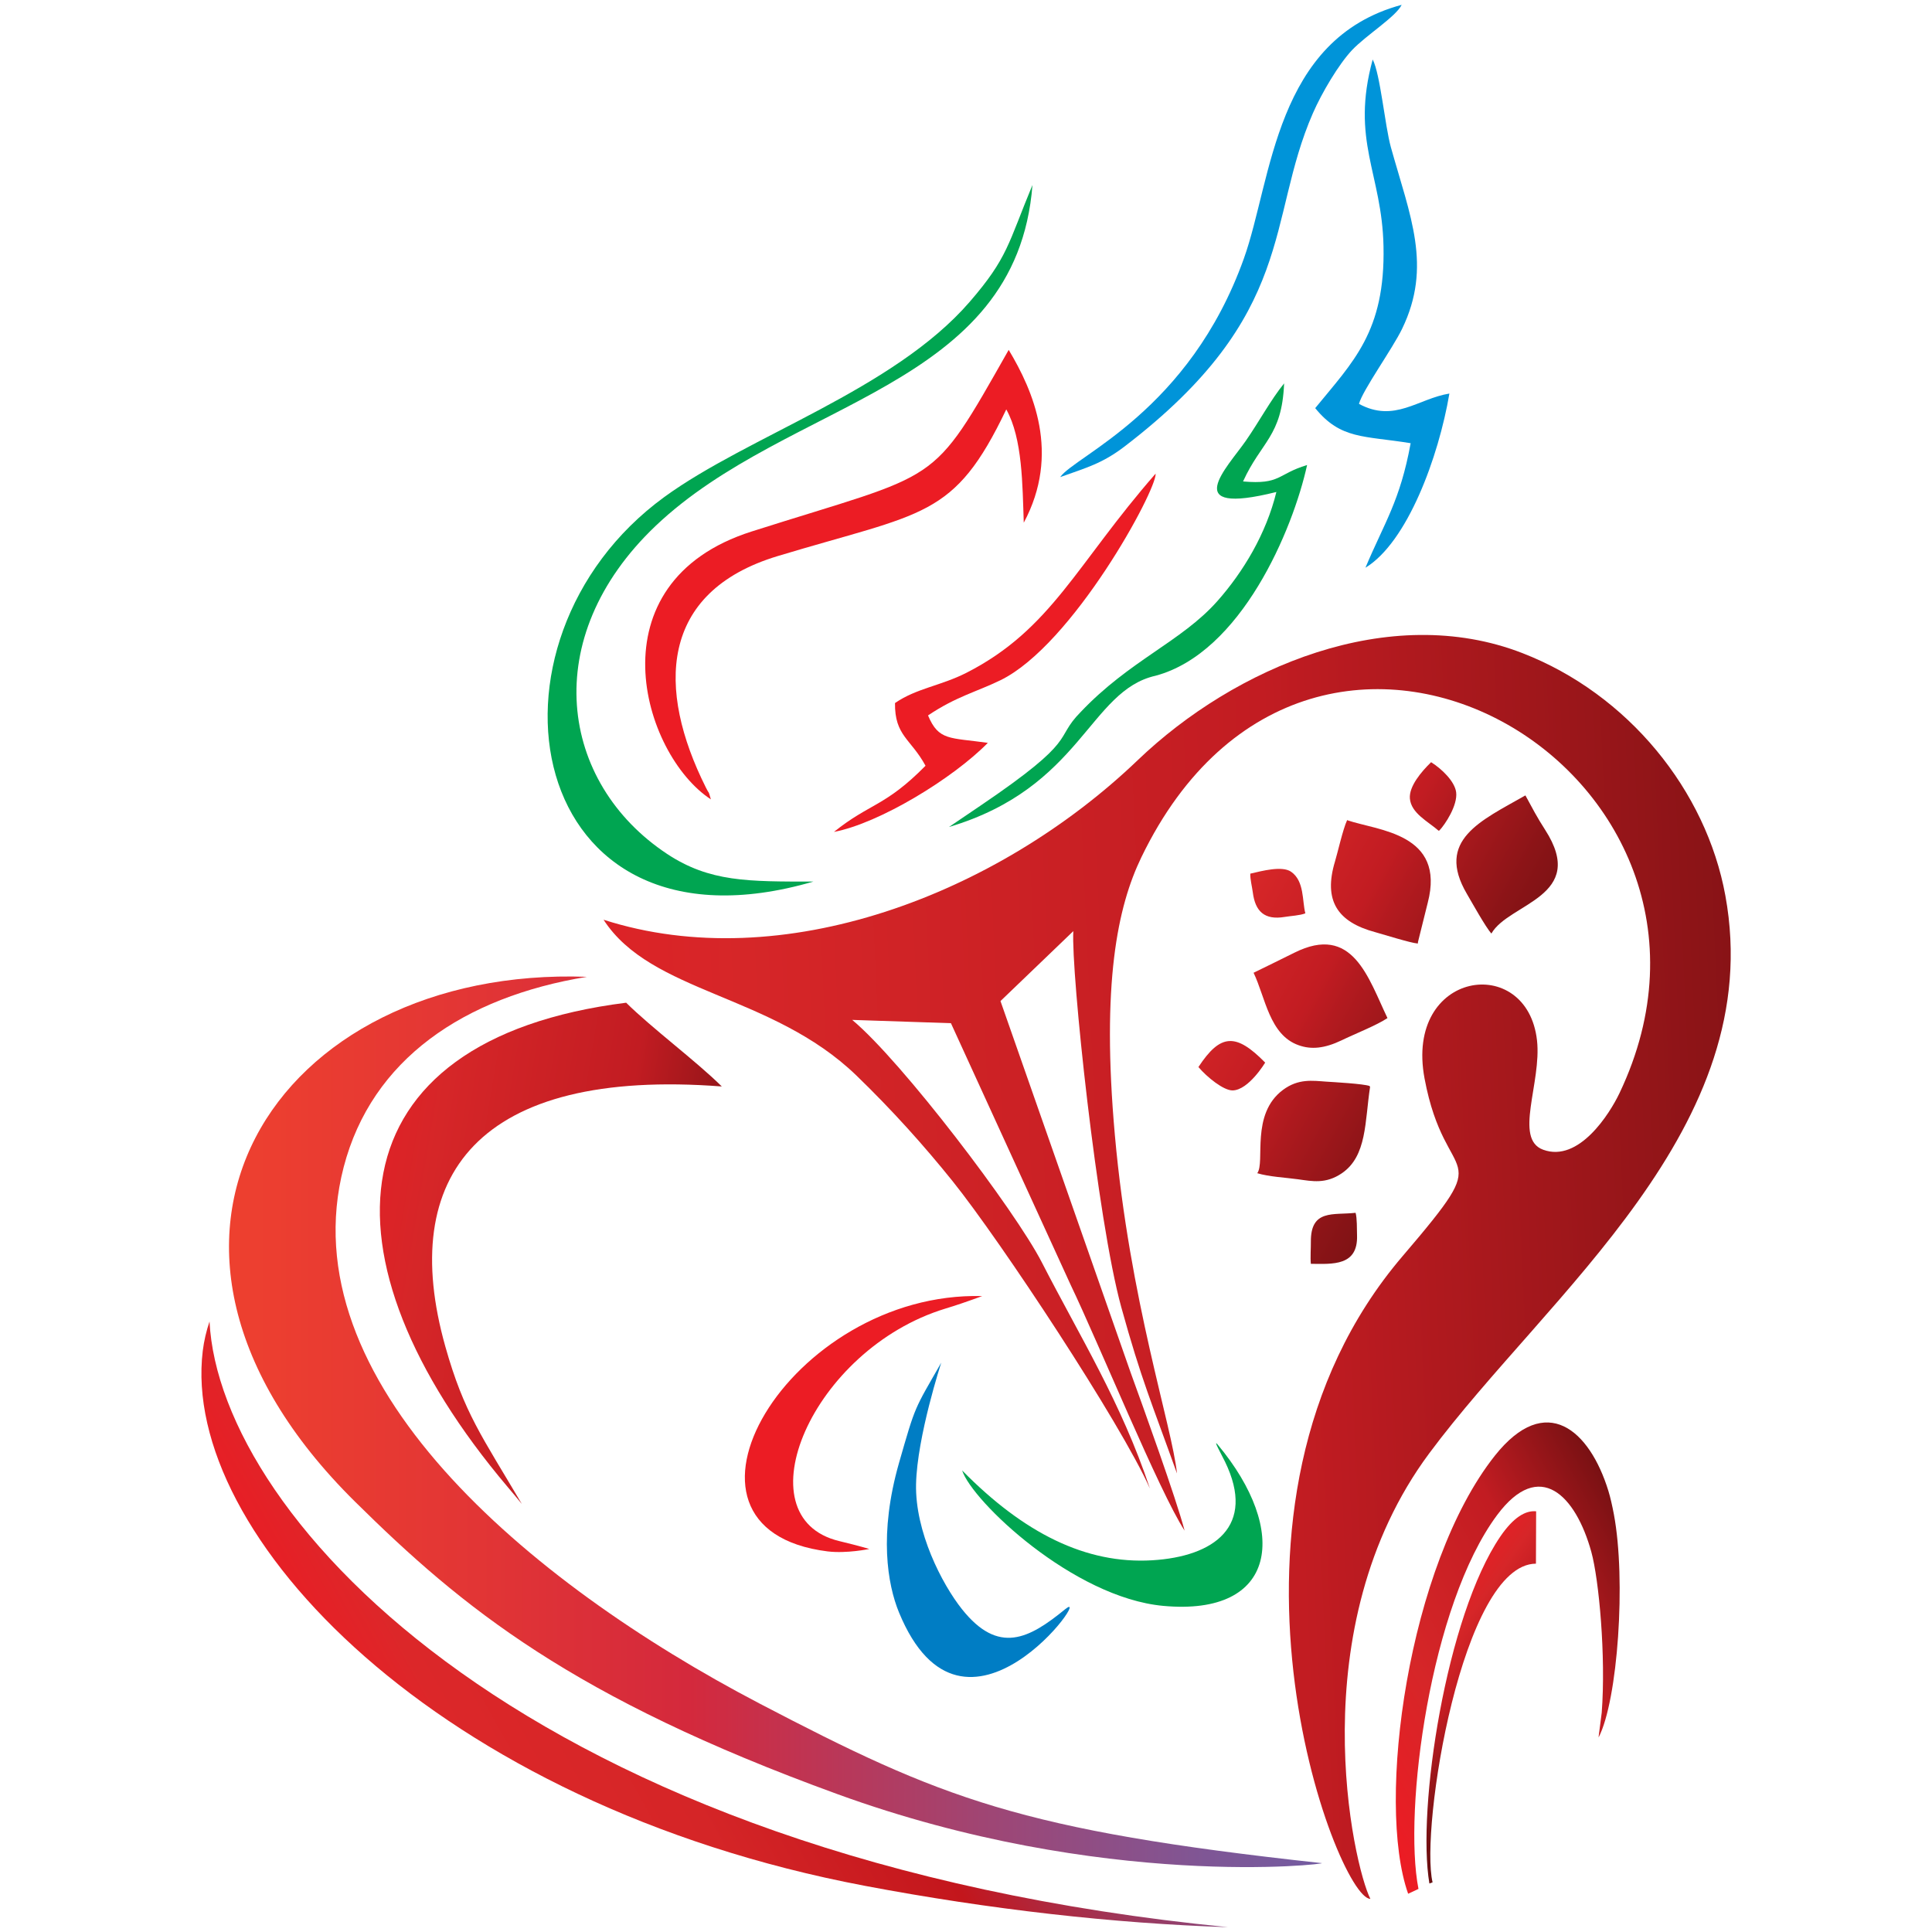
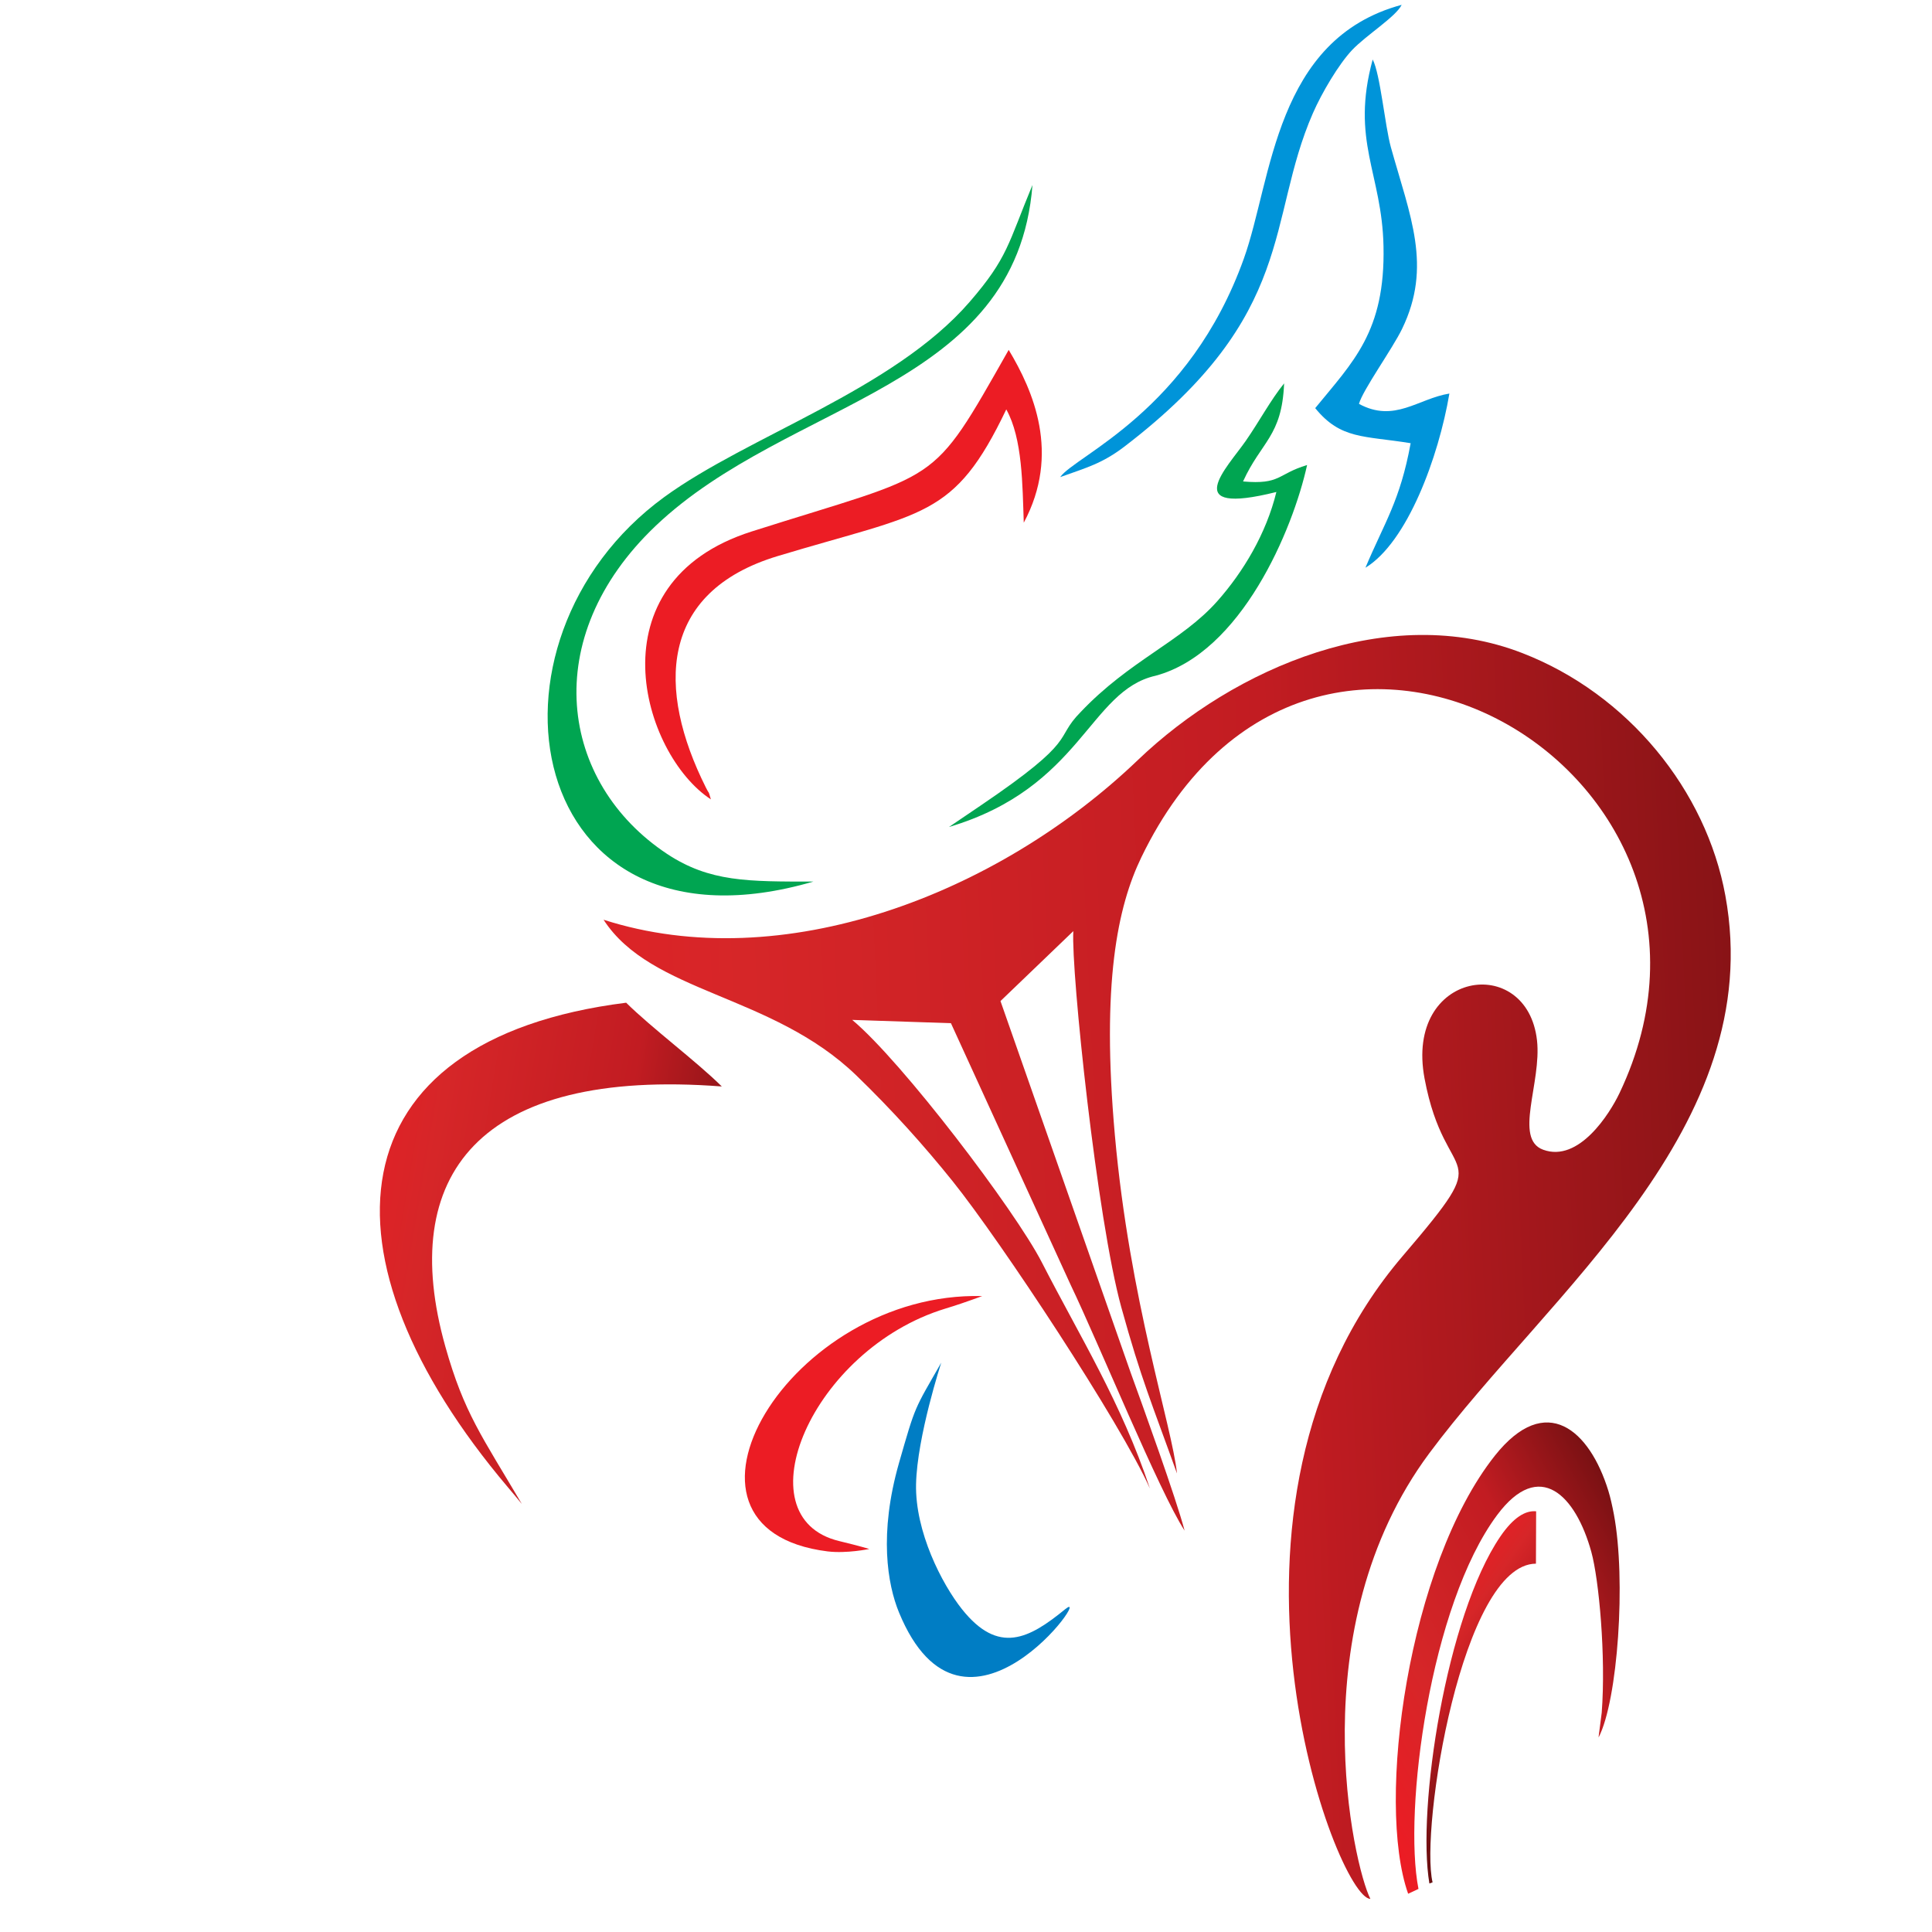
<svg xmlns="http://www.w3.org/2000/svg" xmlns:xlink="http://www.w3.org/1999/xlink" version="1.1" id="Layer_1" x="0px" y="0px" viewBox="0 0 200 200" style="enable-background:new 0 0 200 200;" xml:space="preserve">
  <style type="text/css"> .st0{fill-rule:evenodd;clip-rule:evenodd;fill:#00A551;} .st1{fill-rule:evenodd;clip-rule:evenodd;fill:#EC1C24;} .st2{fill-rule:evenodd;clip-rule:evenodd;fill:#0094D9;} .st3{fill-rule:evenodd;clip-rule:evenodd;fill:#231F20;} .st4{fill-rule:evenodd;clip-rule:evenodd;fill:#007DC4;} .st5{clip-path:url(#SVGID_00000044143606146259741240000004795766689940747149_);fill:url(#SVGID_00000129917455420639831310000015997444349729145740_);} .st6{clip-path:url(#SVGID_00000090287965526788589540000012228979895305035448_);fill:url(#SVGID_00000139987523958086249440000010291834040344824499_);} .st7{clip-path:url(#SVGID_00000109018132474883733510000014582142266163545736_);fill:url(#SVGID_00000049933289021747726200000011128427591693947009_);} .st8{clip-path:url(#SVGID_00000144309088847966066730000017911681760889290653_);fill:url(#SVGID_00000178197148235895928260000008351484523088322485_);} .st9{clip-path:url(#SVGID_00000173161106768038462630000015200769982412167061_);fill:url(#SVGID_00000050642836956173876730000002877916095757334668_);} .st10{clip-path:url(#SVGID_00000178181654664850776890000002101301197813922714_);fill:url(#SVGID_00000041984123462815195890000002167832783779656356_);} .st11{clip-path:url(#SVGID_00000168090752512179743950000016755868150700970407_);fill:url(#SVGID_00000034798237106405721080000015245802692852824209_);} </style>
  <g>
    <path class="st0" d="M119.63,69.95c-6.9,1.55-7.64,11.56-21.39,15.66c1.23-0.83,2.3-1.56,3.23-2.19c10.38-7.03,7.55-6.82,10.39-9.7 c5.07-5.36,10.42-7.29,14.14-11.47c2.7-3.04,5.08-7.01,6.13-11.32c-10.18,2.54-5.08-2.54-3.17-5.29c1.41-2.03,2.58-4.24,3.97-5.95 c-0.22,5.49-2.37,6.01-4.25,10.15c3.92,0.34,3.51-0.76,6.63-1.7C133.84,54.84,128.49,67.57,119.63,69.95 M84.2,91.26 c-30.06,8.77-35.92-24.88-15.43-39.81c8.71-6.35,23.7-11.07,31.6-20.19c3.98-4.6,3.98-6.02,6.51-12.11 c-1.65,21.18-25.17,22.14-39.01,35.29c-12.19,11.59-9.94,26.59,1.19,33.96C73.47,91.31,77.44,91.26,84.2,91.26z" />
-     <path class="st1" d="M96.07,74.06c1.1,2.64,2.24,2.28,6.19,2.84c-3.62,3.69-11.24,8.33-15.93,9.22c3.7-2.98,5.29-2.6,9.48-6.85 c-1.52-2.8-3.2-3.09-3.16-6.49c2.21-1.53,4.74-1.78,7.41-3.14c8.79-4.49,11.37-11.24,19.57-20.61c0.12,1.7-8.58,17.74-16.07,21.39 C101.09,71.62,98.97,72.11,96.07,74.06" />
    <path class="st1" d="M105.98,54.11c-0.14-3.9-0.12-8.7-1.81-11.73c-5.42,11.34-8.52,10.61-23.68,15.19 C68.2,61.29,67.99,71.37,73.06,81.5c0.48,0.96,0.19,0.12,0.53,1.25c-7.15-4.67-12.38-22.45,4.22-27.73 c19.83-6.31,18.42-4.37,26.61-18.8C106.96,40.45,109.81,46.96,105.98,54.11" />
    <path class="st2" d="M140.68,41.81c3.68,1.99,6.1-0.54,9.36-1.07c-1.12,6.6-4.36,15.4-8.69,18.03c1.95-4.65,3.59-6.91,4.68-12.89 c-4.84-0.79-7.23-0.37-9.88-3.63c3.91-4.8,7.26-7.91,7.07-16.76c-0.16-7.57-3.42-10.9-1.12-19.33c0.79,1.51,1.26,6.82,1.88,9.07 c1.99,7.14,4.31,12.32,1.16,18.82C144.13,36.13,141.06,40.39,140.68,41.81 M109.75,49.39c1.55-2.23,13.36-6.81,19.02-22.64 c2.92-8.17,3.19-22.71,16.33-26.25c-0.6,1.24-3.69,3.15-5.14,4.69c-1.38,1.47-3.12,4.4-4.05,6.53 c-4.86,11.11-1.56,20.76-19.47,34.48C114.09,48,112.47,48.41,109.75,49.39z" />
    <path class="st3" d="M90.59,137.2c-0.02,0.01-0.03,0.02-0.05,0.03l0.02,0.02C90.57,137.24,90.58,137.22,90.59,137.2" />
-     <path class="st0" d="M99.6,152.22c6.38,6.49,12.82,9.71,19.67,9.3c6.38-0.38,10.8-3.5,7.54-10.21c-0.33-0.68-1.3-2.42-0.75-1.76 c7.43,8.91,6.18,17.78-5.64,16.69C111.1,165.38,100.64,155.41,99.6,152.22" />
    <path class="st1" d="M86.87,159.53c2.16,0.52,3.12,0.82,3.12,0.82s-2.35,0.49-4.32,0.25c-18.63-2.33-3.91-26.96,16.01-26.43 c-1.53,0.56-2.79,0.99-3.83,1.3C84.04,139.69,76.66,157.07,86.87,159.53" />
    <path class="st4" d="M97.44,141.06c0,0-2.5,7.64-2.61,12.57c-0.11,4.93,2.68,10.35,4.76,12.96c3.78,4.74,6.94,3.05,10.67,0 c3.17-2.59-10.44,16.76-17.2,0.32c-1.19-2.9-2.09-8.12,0-15.45C94.8,145.4,94.61,146,97.44,141.06" />
    <g>
      <defs>
-         <path id="SVGID_1_" d="M60.76,101.12c-12.74,2.09-22.27,8.53-25.18,19.69c-5.75,22.11,19.03,42.98,43.03,55.53 c18.9,9.87,26.93,13.13,58.22,16.53c0.71,0.08-22.7,2.85-50.16-7.15c-27.46-9.99-38.79-19.27-49.91-30.26 C9.51,128.55,28.52,99.96,60.76,101.12" />
-       </defs>
+         </defs>
      <clipPath id="SVGID_00000067954830788639293660000007236466240503559856_">
        <use xlink:href="#SVGID_1_" style="overflow:visible;" />
      </clipPath>
      <linearGradient id="SVGID_00000081619991119216256080000004693453805220014488_" gradientUnits="userSpaceOnUse" x1="23.708" y1="147.839" x2="136.846" y2="147.839">
        <stop offset="0" style="stop-color:#EE402F" />
        <stop offset="0.228" style="stop-color:#E23535" />
        <stop offset="0.42" style="stop-color:#D4293C" />
        <stop offset="0.442" style="stop-color:#D02B41" />
        <stop offset="0.699" style="stop-color:#9E4675" />
        <stop offset="0.893" style="stop-color:#7F5695" />
        <stop offset="1" style="stop-color:#735CA1" />
      </linearGradient>
      <rect x="9.51" y="99.96" style="clip-path:url(#SVGID_00000067954830788639293660000007236466240503559856_);fill:url(#SVGID_00000081619991119216256080000004693453805220014488_);" width="128.03" height="95.77" />
    </g>
    <g>
      <defs>
-         <path id="SVGID_00000102523103507240440010000009952477572711053749_" d="M127.12,199.5c-11.82-0.38-24.69-1.84-37.59-4.28 c-44.29-8.39-70.85-36.38-68.54-55.38c0.13-1.05,0.37-2.06,0.7-3.04C22.72,157.21,54.9,192.39,127.12,199.5" />
-       </defs>
+         </defs>
      <clipPath id="SVGID_00000114795489648540429220000010080238343605339565_">
        <use xlink:href="#SVGID_00000102523103507240440010000009952477572711053749_" style="overflow:visible;" />
      </clipPath>
      <linearGradient id="SVGID_00000030475213452098596180000002538954098776444837_" gradientUnits="userSpaceOnUse" x1="33.429" y1="190.054" x2="119.192" y2="142.466">
        <stop offset="0" style="stop-color:#EC1C24" />
        <stop offset="0.086" style="stop-color:#E81E25" />
        <stop offset="0.163" style="stop-color:#DE2629" />
        <stop offset="0.17" style="stop-color:#DC2729" />
        <stop offset="0.36" style="stop-color:#D52527" />
        <stop offset="0.56" style="stop-color:#C3161C" />
        <stop offset="0.577" style="stop-color:#BE1A24" />
        <stop offset="0.674" style="stop-color:#A33251" />
        <stop offset="0.767" style="stop-color:#8E4474" />
        <stop offset="0.855" style="stop-color:#7F518D" />
        <stop offset="0.935" style="stop-color:#76599C" />
        <stop offset="1" style="stop-color:#735CA1" />
      </linearGradient>
      <rect x="18.68" y="136.8" style="clip-path:url(#SVGID_00000114795489648540429220000010080238343605339565_);fill:url(#SVGID_00000030475213452098596180000002538954098776444837_);" width="108.44" height="62.7" />
    </g>
    <g>
      <defs>
        <path id="SVGID_00000146482584505314757330000017154512381779986074_" d="M54.02,155.69c-0.48-0.58-0.96-1.17-1.46-1.75 c-20.1-23.75-18.31-46.29,12.26-50.14c2.61,2.59,7.29,6.08,9.9,8.67c-25.23-1.93-33.6,9.23-28.62,26.92 C48.04,146.28,49.89,148.68,54.02,155.69" />
      </defs>
      <clipPath id="SVGID_00000049920500502234726970000011878382228706587524_">
        <use xlink:href="#SVGID_00000146482584505314757330000017154512381779986074_" style="overflow:visible;" />
      </clipPath>
      <linearGradient id="SVGID_00000146472379663613861270000016259338718051089589_" gradientUnits="userSpaceOnUse" x1="29.825" y1="125.76" x2="82.308" y2="134.566">
        <stop offset="0" style="stop-color:#EC1C24" />
        <stop offset="0.26" style="stop-color:#D62628" />
        <stop offset="0.62" style="stop-color:#C21C22" />
        <stop offset="1" style="stop-color:#600D0E" />
      </linearGradient>
      <rect x="32.46" y="103.8" style="clip-path:url(#SVGID_00000049920500502234726970000011878382228706587524_);fill:url(#SVGID_00000146472379663613861270000016259338718051089589_);" width="42.27" height="51.89" />
    </g>
    <g>
      <defs>
        <path id="SVGID_00000147914085488050972810000011193175641047882368_" d="M119.04,154.09c-3.05-6.82-15.42-25.58-20.43-31.82 c-2.99-3.72-6.25-7.35-9.96-10.94c-8.76-8.46-21.23-8.48-26.17-16.12c18.46,5.93,40.74-2.58,55.3-16.52 c10.04-9.62,26.05-16.43,39.82-11.08c10.95,4.25,19.02,14.21,21.01,25.11c4.39,24.02-18.33,41.14-30.65,57.72 c-13.46,18.11-7.84,42.74-6.1,46.13c-3.47,0-18.89-40.53,3.34-66.54c10.02-11.72,4.47-6.64,2.27-18.38 c-2.1-11.19,10.62-13.03,11.64-3.95c0.49,4.39-2.44,10.2,0.64,11.32c3.69,1.35,6.88-3.72,7.9-5.86 c15.81-33.23-31.71-61.19-49.49-24.43c-2.48,5.12-4.15,13.07-2.75,28.77c1.53,17.16,5.92,30.11,6.43,35.03 c-2.61-7.28-3.69-9.7-5.76-17.19c-2.51-9.07-5.22-34.85-4.97-38.95l-7.54,7.24l13.46,38.42c1.3,3.58,4.7,12.99,5.6,16.4 c-2.61-4-8.91-19.42-11.81-25.47l-12.38-27.06l-10.22-0.34c5.14,4.28,16.85,19.7,19.63,25.1 C111.81,138.4,116.07,145.18,119.04,154.09" />
      </defs>
      <clipPath id="SVGID_00000106862323290373637700000003862477796856328109_">
        <use xlink:href="#SVGID_00000147914085488050972810000011193175641047882368_" style="overflow:visible;" />
      </clipPath>
      <linearGradient id="SVGID_00000139267123335094179600000000565837913387808170_" gradientUnits="userSpaceOnUse" x1="30.495" y1="128.535" x2="213.523" y2="120.098">
        <stop offset="0" style="stop-color:#EC1C24" />
        <stop offset="0.26" style="stop-color:#D62628" />
        <stop offset="0.56" style="stop-color:#C21C22" />
        <stop offset="1" style="stop-color:#600D0E" />
      </linearGradient>
      <rect x="62.47" y="51.98" style="clip-path:url(#SVGID_00000106862323290373637700000003862477796856328109_);fill:url(#SVGID_00000139267123335094179600000000565837913387808170_);" width="120.97" height="144.59" />
    </g>
    <g>
      <defs>
        <path id="SVGID_00000070815854851548214510000010311233487185168270_" d="M148.93,86l0.05-0.04l0,0.04 c0.64-0.67,1.93-2.65,1.76-3.99c-0.15-1.12-1.47-2.4-2.58-3.1l-0.01-0.01l0,0l-0.01,0l0,0.01c-1.02,0.99-2.29,2.5-2.19,3.75 C146.08,84.19,147.82,85.03,148.93,86 M129.43,90.44c-0.02,0.58,0.18,1.33,0.26,1.94c0.25,1.96,1.2,2.89,3.3,2.54 c0.65-0.11,1.54-0.14,2.14-0.37c-0.34-1.26-0.08-3.34-1.48-4.31C132.71,89.6,130.64,90.16,129.43,90.44z M140.33,125.55 c-2.31,0.26-4.66-0.41-4.63,3.01c0.01,0.5-0.07,1.67,0,2.27c2.26,0.02,4.89,0.25,4.78-2.96 C140.46,127.24,140.49,126.1,140.33,125.55z M143.63,105.39L143.63,105.39c-1.99-4.15-3.59-9.8-9.65-6.76 c-0.4,0.2-4.19,2.07-4.21,2.07c1.23,2.56,1.63,6.43,4.66,7.5c1.31,0.47,2.68,0.34,4.46-0.51 C140.2,107.05,142.54,106.13,143.63,105.39z M141.77,112.42c-0.63-0.23-3.71-0.4-4.48-0.45c-1.43-0.1-2.88-0.33-4.47,0.85 c-3.4,2.52-1.82,7.5-2.67,8.63c1.22,0.37,2.93,0.45,4.23,0.63c1.45,0.2,2.85,0.51,4.52-0.62c2.62-1.78,2.38-5.36,2.93-8.95 L141.77,112.42z M157.91,82.34c-4.6,2.62-9.33,4.62-6.06,10.19c0.46,0.78,1.95,3.47,2.54,4.11c1.78-3.16,10.03-3.8,5.56-10.74 C159.11,84.6,158.61,83.63,157.91,82.34z M139.46,84.89l-0.01,0.02h0l0,0c-0.43,0.91-1,3.45-1.25,4.26 c-1.23,4.07,0.26,6.28,4.17,7.33c0.88,0.24,3.66,1.12,4.38,1.17l0,0l0,0l0.02,0l0.02-0.09l-0.01-0.03l1.02-4.1 c1.87-7.19-5.14-7.46-8.3-8.53L139.46,84.89z M130.97,110c-3.03-3.09-4.63-3.01-6.91,0.46c0.89,1.05,2.6,2.43,3.54,2.42 C129.26,112.85,130.97,110,130.97,110z" />
      </defs>
      <clipPath id="SVGID_00000178892519917566864290000004644351405976838586_">
        <use xlink:href="#SVGID_00000070815854851548214510000010311233487185168270_" style="overflow:visible;" />
      </clipPath>
      <linearGradient id="SVGID_00000129195036652228000340000010279976214169228706_" gradientUnits="userSpaceOnUse" x1="116.199" y1="89.648" x2="170.565" y2="119.385">
        <stop offset="0" style="stop-color:#EC1C24" />
        <stop offset="0.21" style="stop-color:#D62628" />
        <stop offset="0.38" style="stop-color:#C21C22" />
        <stop offset="0.434" style="stop-color:#B21A1F" />
        <stop offset="0.59" style="stop-color:#8B1417" />
        <stop offset="0.714" style="stop-color:#731012" />
        <stop offset="0.79" style="stop-color:#6A0F10" />
        <stop offset="1" style="stop-color:#600D0E" />
      </linearGradient>
-       <rect x="124.06" y="78.9" style="clip-path:url(#SVGID_00000178892519917566864290000004644351405976838586_);fill:url(#SVGID_00000129195036652228000340000010279976214169228706_);" width="40.36" height="52.17" />
    </g>
    <g>
      <defs>
        <path id="SVGID_00000164483163951830375000000009915832941628559024_" d="M165.49,179.85c1.99-3.84,2.85-16.3,1.58-23.08 c-0.18-0.95-0.37-1.78-0.57-2.43c-1.93-6.28-6.45-10.33-11.76-3.64c-8.97,11.33-12.33,35.84-8.97,45.34l1.07-0.5 c-1.59-8.09,1.21-29.39,8.14-38.7c4.4-5.91,8.14-2.02,9.75,3.8c0.8,2.9,1.52,10.82,1.08,16.65 C165.79,177.55,165.45,179.94,165.49,179.85" />
      </defs>
      <clipPath id="SVGID_00000028319918968910604870000012912675864668226710_">
        <use xlink:href="#SVGID_00000164483163951830375000000009915832941628559024_" style="overflow:visible;" />
      </clipPath>
      <linearGradient id="SVGID_00000067942609530095515920000008425093472477551762_" gradientUnits="userSpaceOnUse" x1="138.038" y1="179.452" x2="174.39" y2="159.693">
        <stop offset="0" style="stop-color:#EC1C24" />
        <stop offset="0.26" style="stop-color:#D62628" />
        <stop offset="0.62" style="stop-color:#C21C22" />
        <stop offset="1" style="stop-color:#600D0E" />
      </linearGradient>
      <rect x="142.41" y="144.01" style="clip-path:url(#SVGID_00000028319918968910604870000012912675864668226710_);fill:url(#SVGID_00000067942609530095515920000008425093472477551762_);" width="25.93" height="52.04" />
    </g>
    <g>
      <defs>
        <path id="SVGID_00000073706555566360011450000011362829160749427844_" d="M159.02,156.45c-1.11-0.11-2.36,0.64-3.7,2.6 c-5.61,8.22-8.66,28.19-7.35,35.93l0.33-0.12c-1.32-5.55,3.05-32.95,10.7-32.99L159.02,156.45z" />
      </defs>
      <clipPath id="SVGID_00000056402037240247860450000016565159318148842905_">
        <use xlink:href="#SVGID_00000073706555566360011450000011362829160749427844_" style="overflow:visible;" />
      </clipPath>
      <linearGradient id="SVGID_00000155833869592955870190000002489822967406402730_" gradientUnits="userSpaceOnUse" x1="144.959" y1="170.163" x2="161.552" y2="181.733">
        <stop offset="0" style="stop-color:#EC1C24" />
        <stop offset="0.21" style="stop-color:#D62628" />
        <stop offset="0.38" style="stop-color:#C21C22" />
        <stop offset="0.434" style="stop-color:#B21A1F" />
        <stop offset="0.59" style="stop-color:#8B1417" />
        <stop offset="0.714" style="stop-color:#731012" />
        <stop offset="0.79" style="stop-color:#6A0F10" />
        <stop offset="1" style="stop-color:#600D0E" />
      </linearGradient>
      <rect x="146.67" y="156.34" style="clip-path:url(#SVGID_00000056402037240247860450000016565159318148842905_);fill:url(#SVGID_00000155833869592955870190000002489822967406402730_);" width="12.35" height="38.65" />
    </g>
  </g>
</svg>